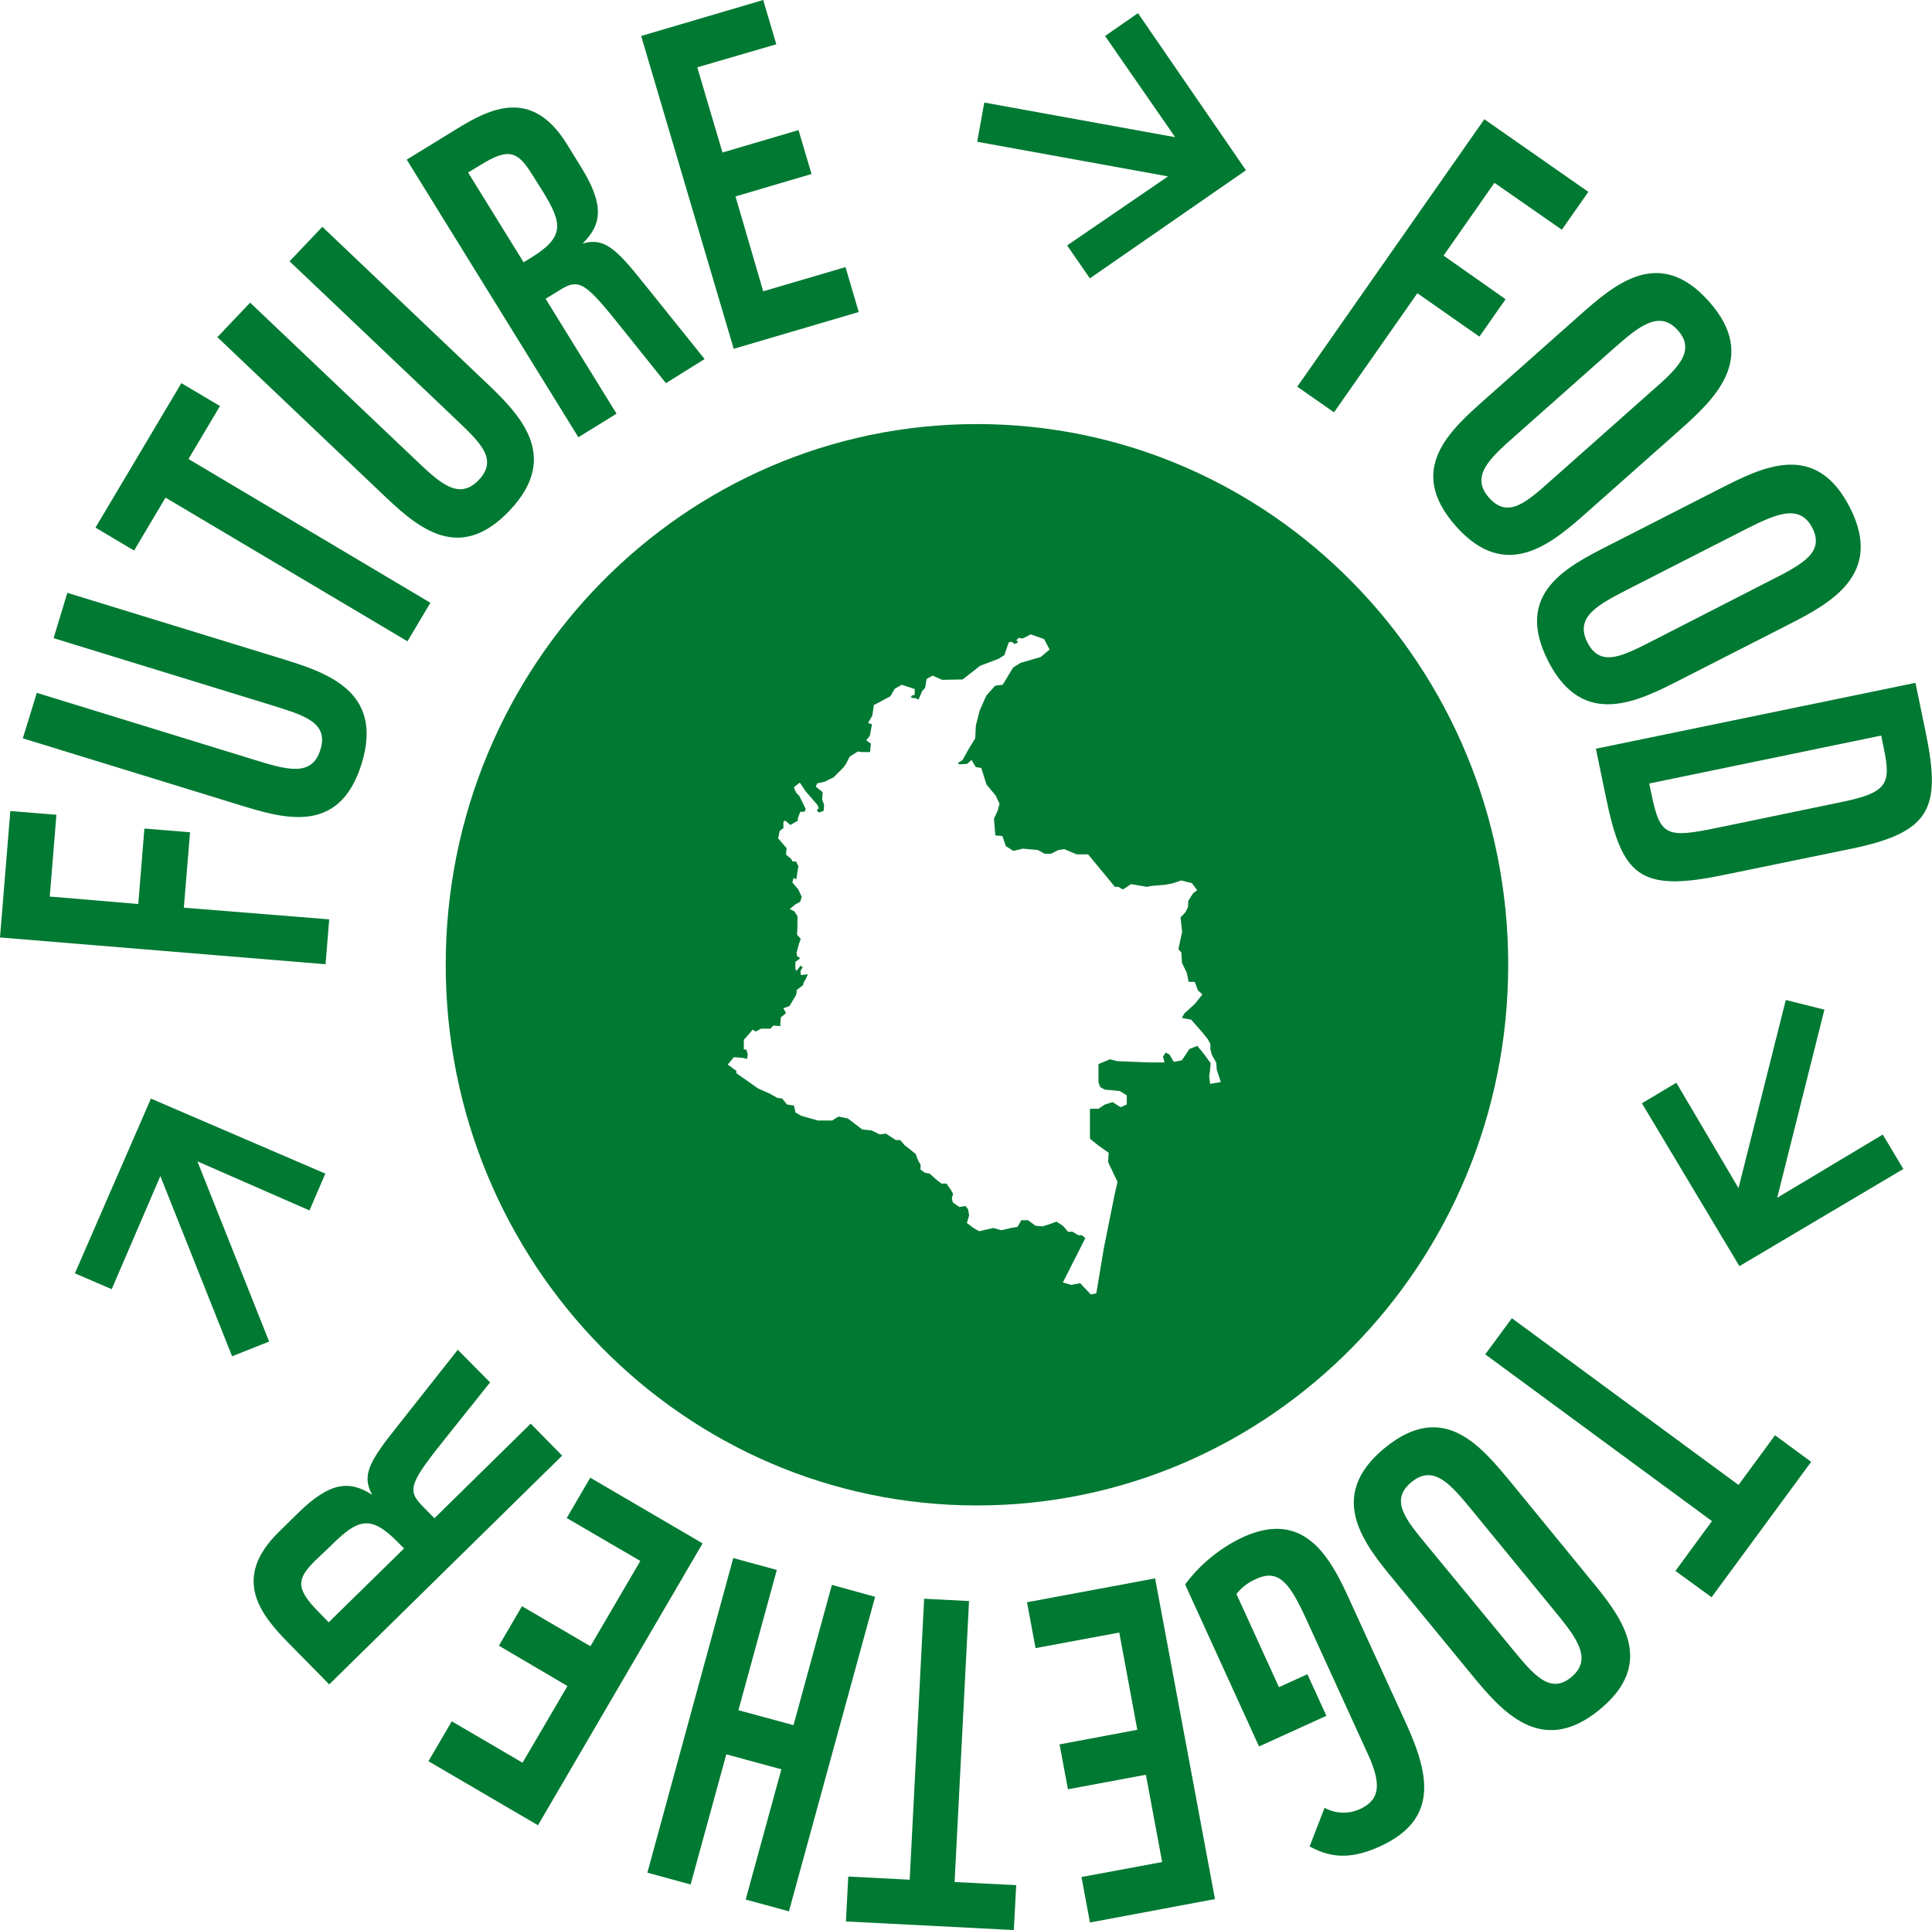
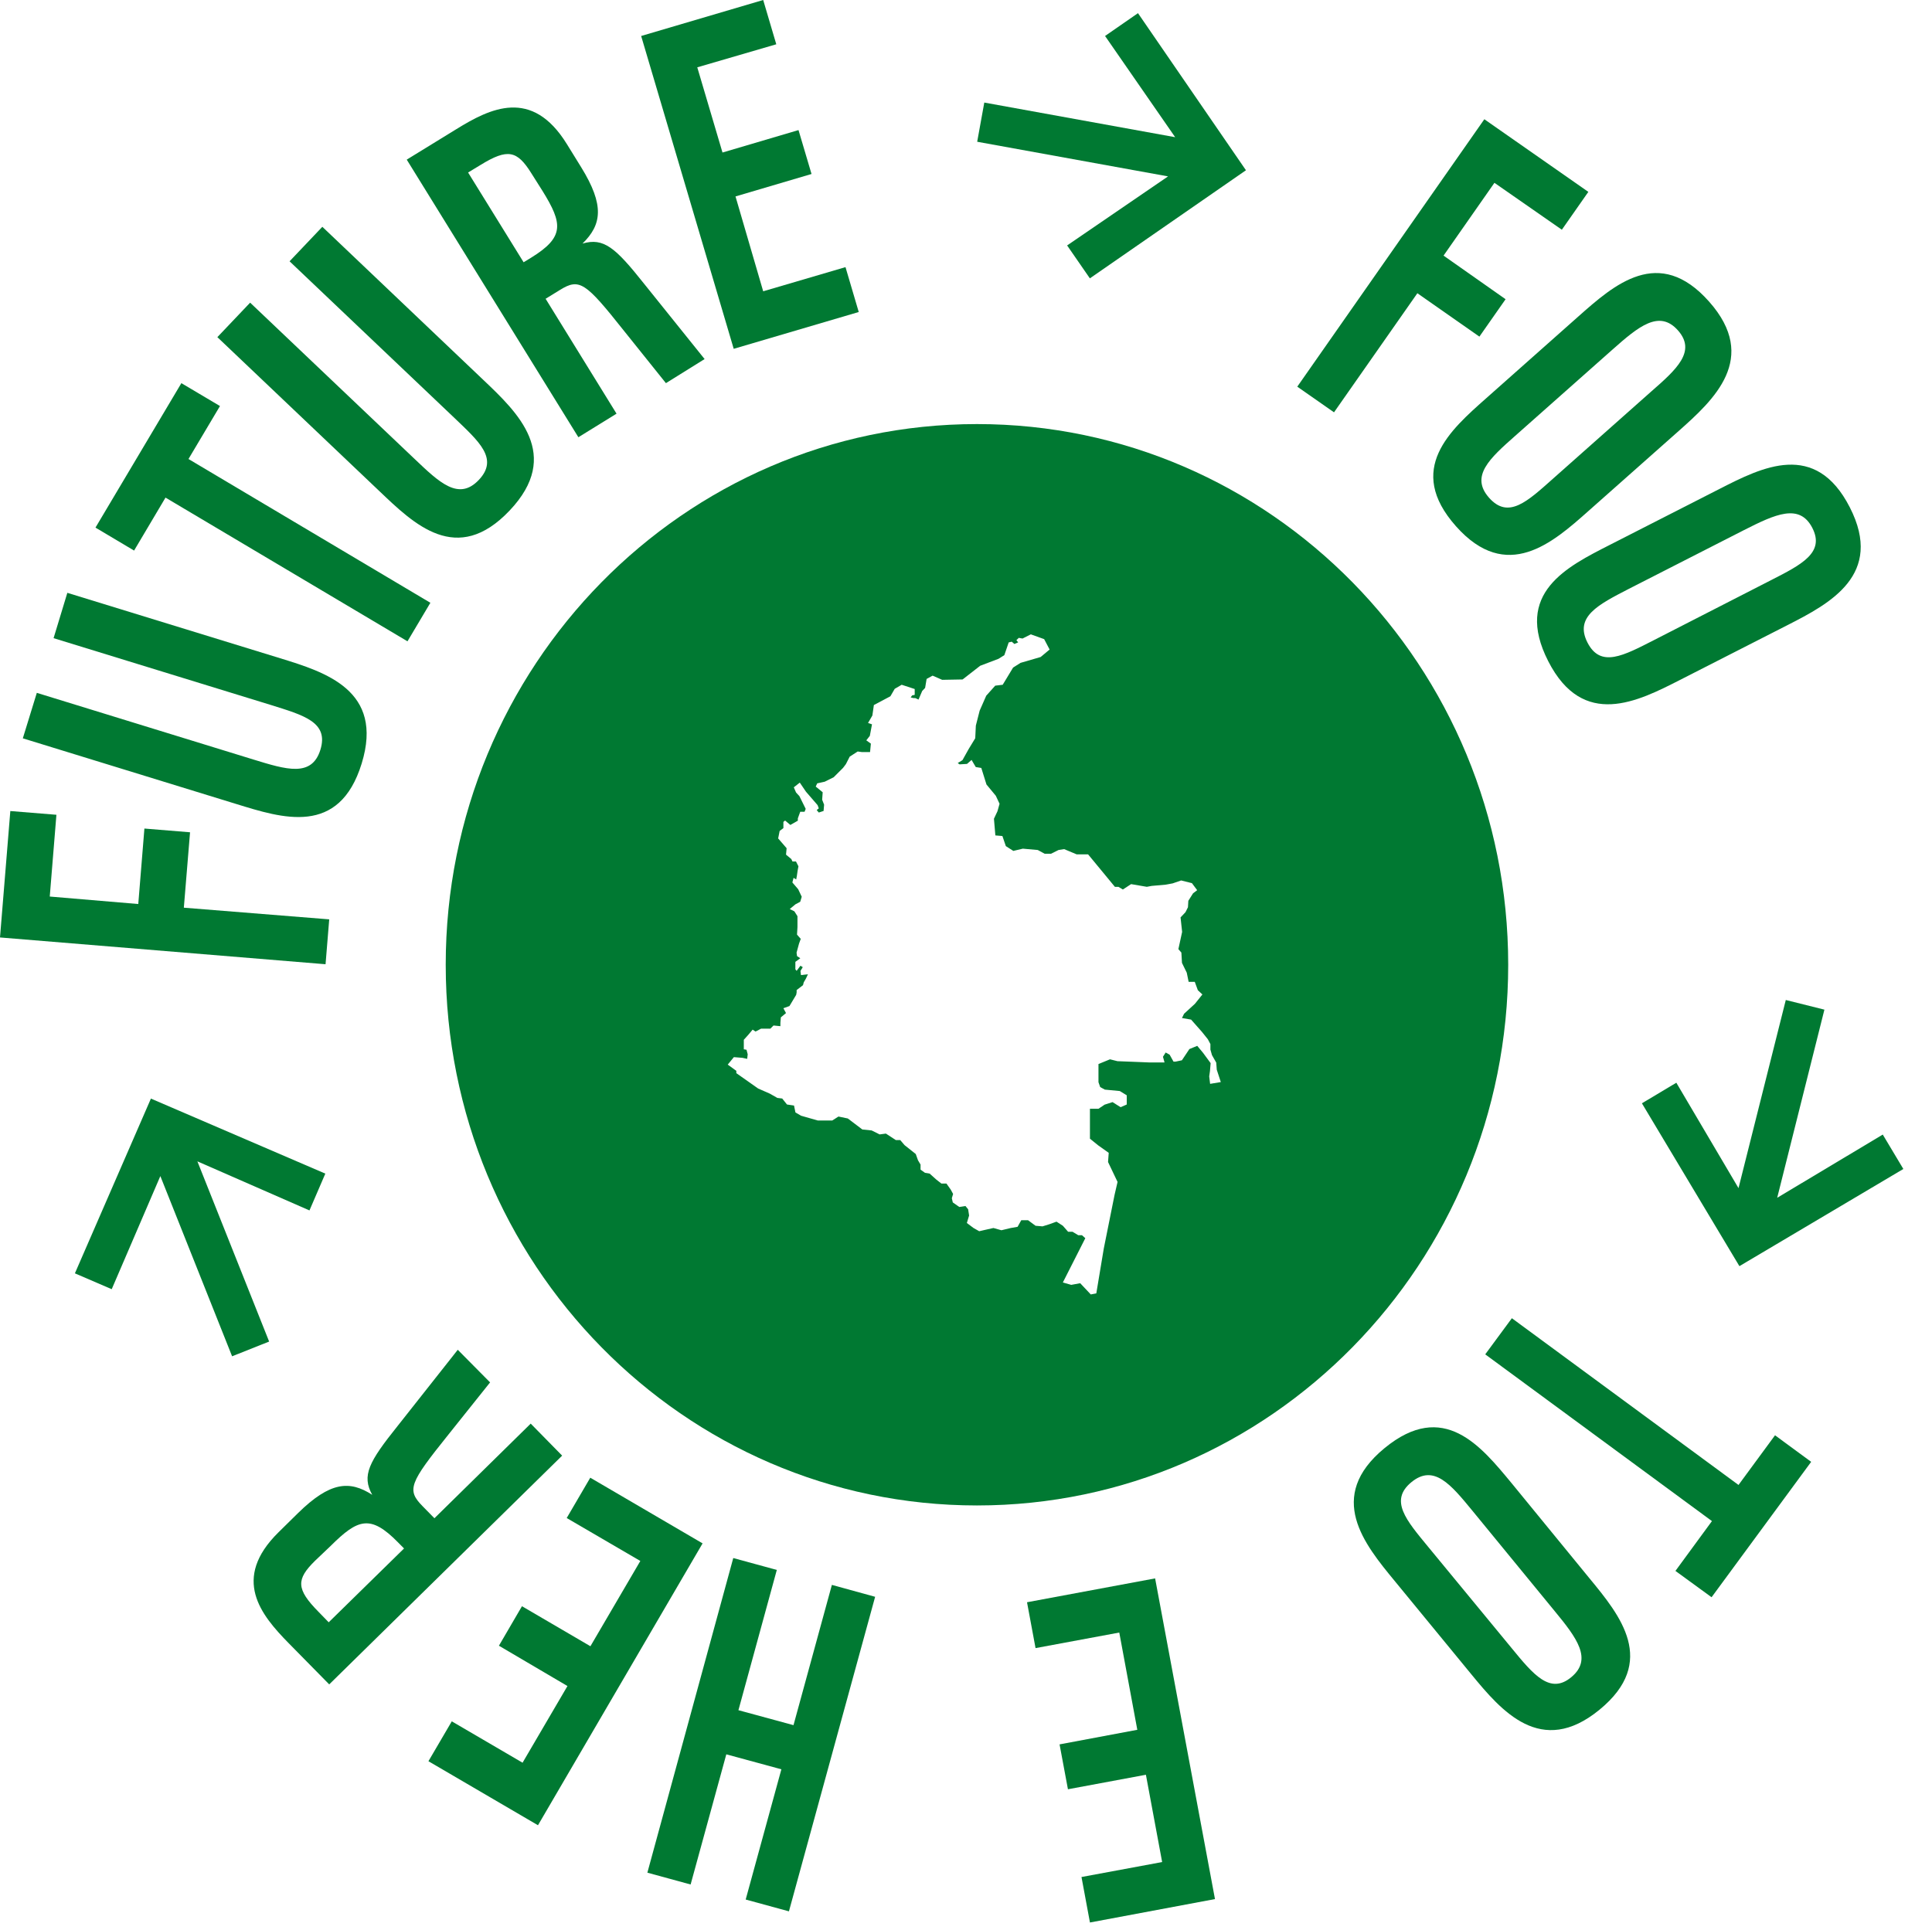
<svg xmlns="http://www.w3.org/2000/svg" viewBox="0 0 258.21 258">
  <g>
    <g>
      <g>
        <path d="M6.65,119.85l11.83,1,.82-10.09,6.1.5-.83,10.08L44,122.9l-.49,6L0,125.32l1.38-16.9,6.16.5Z" fill="#007932" />
        <path d="M37.46,88c6,1.85,13.89,4.27,10.88,14.06s-10.62,7.31-16.76,5.42L3.05,98.7l1.87-6.08,29,8.93c4.34,1.33,7.75,2.39,8.9-1.32s-2.26-4.62-6.66-6l-29-8.92L9,79.25Z" fill="#007932" />
        <path d="M25.19,61.36,57.52,80.58l-3.06,5.15L22.12,66.52l-4.2,7.08-5.16-3.07L24.24,51.22l5.16,3.06Z" fill="#007932" />
        <path d="M64.62,50.81c4.57,4.34,10.54,10,3.49,17.44s-12.77,1.82-17.42-2.61L29.05,45.07l4.38-4.61,22,20.91C58.72,64.5,61.31,67,64,64.15s0-5.14-3.3-8.31l-22-20.91,4.38-4.61Z" fill="#007932" />
        <path d="M89,51.22l-5.61-7c-5.15-6.49-5.94-7.08-8.57-5.45l-1.9,1.17,9.48,15.36-5.1,3.15L54.36,21.34,61,17.26c4.49-2.77,10.08-5.58,14.76,2l1.91,3.09c3.15,5.1,2.76,7.69.18,10.21,2.84-.83,4.4.55,8.2,5.33L94.17,48Zm-18-28.08c-1.88-3-3.13-3.34-6.79-1.08l-1.65,1,7.42,12,1-.61c4.48-2.76,4.24-4.54,1.53-8.92Z" fill="#007932" />
        <path d="M98.06,46.63,85.69,4.81,102,0l1.75,5.92L93.19,9l3.37,11.39,10.16-3,1.74,5.87-10.16,3L102,38.94,113,35.71l1.77,6Z" fill="#007932" />
        <path d="M199.73,24.44l-6.8,9.73L201.22,40l-3.5,5-8.29-5.8L178.29,55.12l-4.91-3.43,25-35.75,13.9,9.71-3.54,5.06Z" fill="#007932" />
        <path d="M212.25,68.35c-4.71,4.18-10.87,9.64-17.66,2s-.74-12.87,4.06-17.13l12.28-10.9c4.8-4.26,10.78-9.57,17.49-2s.64,13.12-4.07,17.3Zm8.42-16c3.44-3,6.07-5.39,3.58-8.19s-5.25-.53-8.74,2.57l-13,11.53c-3.39,3-6.07,5.39-3.49,8.29s5.12.48,8.56-2.58Z" fill="#007932" />
        <path d="M224.52,90.9c-5.61,2.86-12.94,6.61-17.6-2.51s2.53-12.64,8.25-15.56l14.62-7.46c5.72-2.92,12.84-6.55,17.44,2.46s-2.69,12.86-8.3,15.72Zm12.17-13.34c4.1-2.09,7.23-3.69,5.52-7s-4.94-1.82-9.1.29l-15.48,7.9c-4,2.07-7.23,3.69-5.47,7.14s4.83,1.75,8.93-.34Z" fill="#007932" />
-         <path d="M230.2,117c-11.15,2.3-13.42,0-15.56-10.39l-1.35-6.52L256,91.28l1.42,6.88c2,9.91.61,13.11-10,15.3Zm16-9.8c6.11-1.26,6.55-2.47,5.56-7.21l-.34-1.66-31,6.41.31,1.49c1.16,5.63,2.07,5.81,8.83,4.42Z" fill="#007932" />
        <path d="M228.8,203.34l-30.3-22.29,3.56-4.83,30.29,22.29,4.88-6.64,4.83,3.55-13.31,18.1L223.92,210Z" fill="#007932" />
        <path d="M186.37,211.31c-4-4.86-9.23-11.22-1.33-17.72s12.89-.26,17,4.7L212.44,211c4.08,4.95,9.16,11.13,1.34,17.55s-13.13.15-17.13-4.72Zm15.65,9c2.92,3.56,5.15,6.27,8,3.88s.73-5.22-2.24-8.82l-11-13.42c-2.88-3.51-5.16-6.27-8.15-3.81s-.67,5.1,2.26,8.66Z" fill="#007932" />
-         <path d="M188,230.56c3,6.66,4.31,12.67-3.57,16.27-4.24,1.93-6.9,1.35-9.4,0l2-5.16a5.28,5.28,0,0,0,4.68.19c2.7-1.23,3-3.28,1.06-7.47l-8-17.52c-2.19-4.8-3.65-7.26-6.79-5.83a6.69,6.69,0,0,0-2.73,2.05l5.68,12.45,3.8-1.73,2.54,5.56-9,4.1-9.88-21.66a20.54,20.54,0,0,1,7.71-6.31c8.65-3.94,12,3.33,14.63,9.17Z" fill="#007932" />
        <path d="M154.38,211l8,42.87L145.67,257l-1.13-6.08,10.78-2-2.17-11.67-10.42,1.94-1.12-6L152,231.24l-2.41-13-11.19,2.08-1.14-6.13Z" fill="#007932" />
-         <path d="M121.58,251.28l1.93-37.56,6,.31-1.93,37.56,8.23.42-.31,6-22.44-1.15.31-6Z" fill="#007932" />
        <path d="M103.82,209.87l-5.13,18.75,7.36,2,5.13-18.75,5.78,1.59-11.52,42.05-5.78-1.58,4.77-17.41-7.36-2-4.77,17.4-5.78-1.58L98,208.28Z" fill="#007932" />
        <path d="M93.9,206.32,71.9,244l-14.64-8.56,3.12-5.33,9.46,5.53,6-10.25L66.68,220l3.08-5.28,9.15,5.35,6.67-11.4-9.84-5.74,3.15-5.39Z" fill="#007932" />
        <path d="M65.5,184.8l-5.59,7c-5.19,6.47-5.59,7.36-3.42,9.56l1.57,1.6,12.87-12.65,4.2,4.28L44,225.17l-5.43-5.52c-3.69-3.76-7.68-8.59-1.33-14.83l2.59-2.55c4.28-4.2,6.89-4.4,9.92-2.44-1.44-2.58-.44-4.42,3.37-9.18l8.06-10.21ZM42.12,208.63c-2.55,2.5-2.56,3.79.46,6.85l1.35,1.39L54,207l-.81-.82c-3.69-3.76-5.37-3.13-9,.48Z" fill="#007932" />
      </g>
      <polygon points="145.66 37.21 166.52 22.76 152.09 1.76 147.69 4.81 157.06 18.34 131.55 13.71 130.6 18.95 156.11 23.58 142.62 32.81 145.66 37.21" fill="#007932" />
      <polygon points="219.44 147.49 232.47 169.26 254.38 156.27 251.63 151.67 237.52 160.12 243.83 134.97 238.67 133.68 232.35 158.83 224.04 144.74 219.44 147.49" fill="#007932" />
      <polygon points="43.48 156.89 20.17 146.86 10.01 170.22 14.93 172.34 21.43 157.22 31.02 181.31 35.97 179.34 26.38 155.25 41.36 161.81 43.48 156.89" fill="#007932" />
    </g>
    <path d="M130.57,56.69c-39.2,0-71,32.36-71,72.28s31.79,72.28,71,72.28,71-32.36,71-72.28-31.78-72.28-71-72.28m31.16,88.2-.12-1,.1-.7.09-1.07-1-1.36-.79-.95-1.05.43-1,1.5-.86.18h-.26l-.52-.93-.53-.29-.36.57.21.76-2,0-2.21-.09-2.08-.08-1-.25-1.54.63,0,2.43.23.65.62.34,2,.19.93.57v1.23l-.82.36-1.08-.68-1.06.34-.82.55-1.14,0v4l1.1.89,1.41,1-.09,1.23,1.27,2.66-.4,1.73-1.44,7.17-1,6-.74.14-1.41-1.5-1.2.22-1.12-.32,3-5.92-.45-.4h-.5l-.76-.46h-.59l-.7-.8-.85-.55-1,.36-.87.27-.93-.08-1-.74-.91,0L136,164l-.91.16-1.25.3-1.07-.3-1.16.26-.74.17-.76-.43-.89-.67.3-1-.13-.83-.36-.44-.82.13-.87-.61-.13-.56.17-.57-.32-.59-.57-.8h-.67l-.68-.53-.89-.8-.63-.11-.59-.42v-.68l-.34-.57-.3-.84-1.5-1.19-.57-.67h-.59l-1.33-.87-.84.11-1.06-.53-1.25-.13-1.94-1.47-1.25-.26-.83.53H109.3l-2.24-.64-.75-.44-.19-.92-.94-.14-.64-.8-.65-.08-1-.57-1.57-.69-2.91-2.05v-.31l-.92-.67-.23-.16.82-1,1.14.09.64.14.07-.61-.16-.61-.36-.06,0-.49V139l.62-.69.56-.67.39.26.74-.39.59,0h.65l.42-.42.92.09,0-.45.06-.73.69-.57-.35-.65.81-.29.9-1.5.06-.33v-.31l.85-.65.1-.38.29-.5.27-.58-.93.11-.07-.55.31-.51-.31-.19-.51.68-.17-.2,0-1,.66-.48-.44-.29-.06-.46.33-1.21.23-.63-.5-.57.06-1,0-.55,0-.91-.41-.65-.62-.31.76-.63.64-.34.2-.67-.47-1-.78-.91.16-.62.35.22.09-.48s.1-.65.1-.69.11-.59.11-.59l-.33-.65-.47,0-.15-.32-.71-.59.08-.86L104,112.08l.2-1,.5-.38v-.83l.23-.18.7.59,1-.57,0-.31.32-.88.58,0,.15-.39-.84-1.7-.45-.49-.3-.69.8-.63.83,1.22,1.55,1.79.16.43-.28.23.28.33.64-.21.07-.84-.26-.66.07-1-.93-.76.2-.43,1-.22,1.19-.59,1.27-1.27.37-.49.51-1,1.07-.69.57.08h1.08l.11-1.13-.61-.44.47-.6.29-1.54-.53-.18.58-1,.2-1.4L119,93.08l.58-1,.93-.54,1.74.57,0,.78-.34.07-.2.27.37.09h.25l.43.2.49-1.15.39-.41.2-1.2.8-.44,1.28.56,2.73-.05L131,89l2.45-.93.78-.49.58-1.7.41-.1.35.31.51-.22-.24-.29.32-.31.5.09,1.11-.56,1.78.64.73,1.39-1.2,1-2.68.78-1,.63-1.39,2.3-1,.12L131.81,93l-.88,2-.51,2-.08,1.69-.86,1.41-.85,1.52L128,102l.24.18,1-.06.61-.53.56.95.74.12.69,2.21,1.25,1.51.5,1.07-.28,1-.47,1,.19,2.23.94.08.46,1.35,1,.64,1.27-.3,2,.18.92.5.28,0h.57l1-.5.75-.12,1.67.7,1.53,0,1,1.21,2.59,3.14h.48l.58.35,1.1-.72,2.1.36.64-.12,1.9-.17.92-.17,1.13-.39,1.44.36L160,119l-.55.42-.63,1-.05.86-.33.66-.66.7.21,1.94-.5,2.3.4.46.08,1.38.64,1.31.25,1.22h.82l.41,1.12.61.57-1,1.25-1.45,1.33-.28.57,1.22.21,1.44,1.63.8,1,.34.64,0,.74.21.74.57,1,.07.95.54,1.65Z" fill="#007932" />
  </g>
</svg>